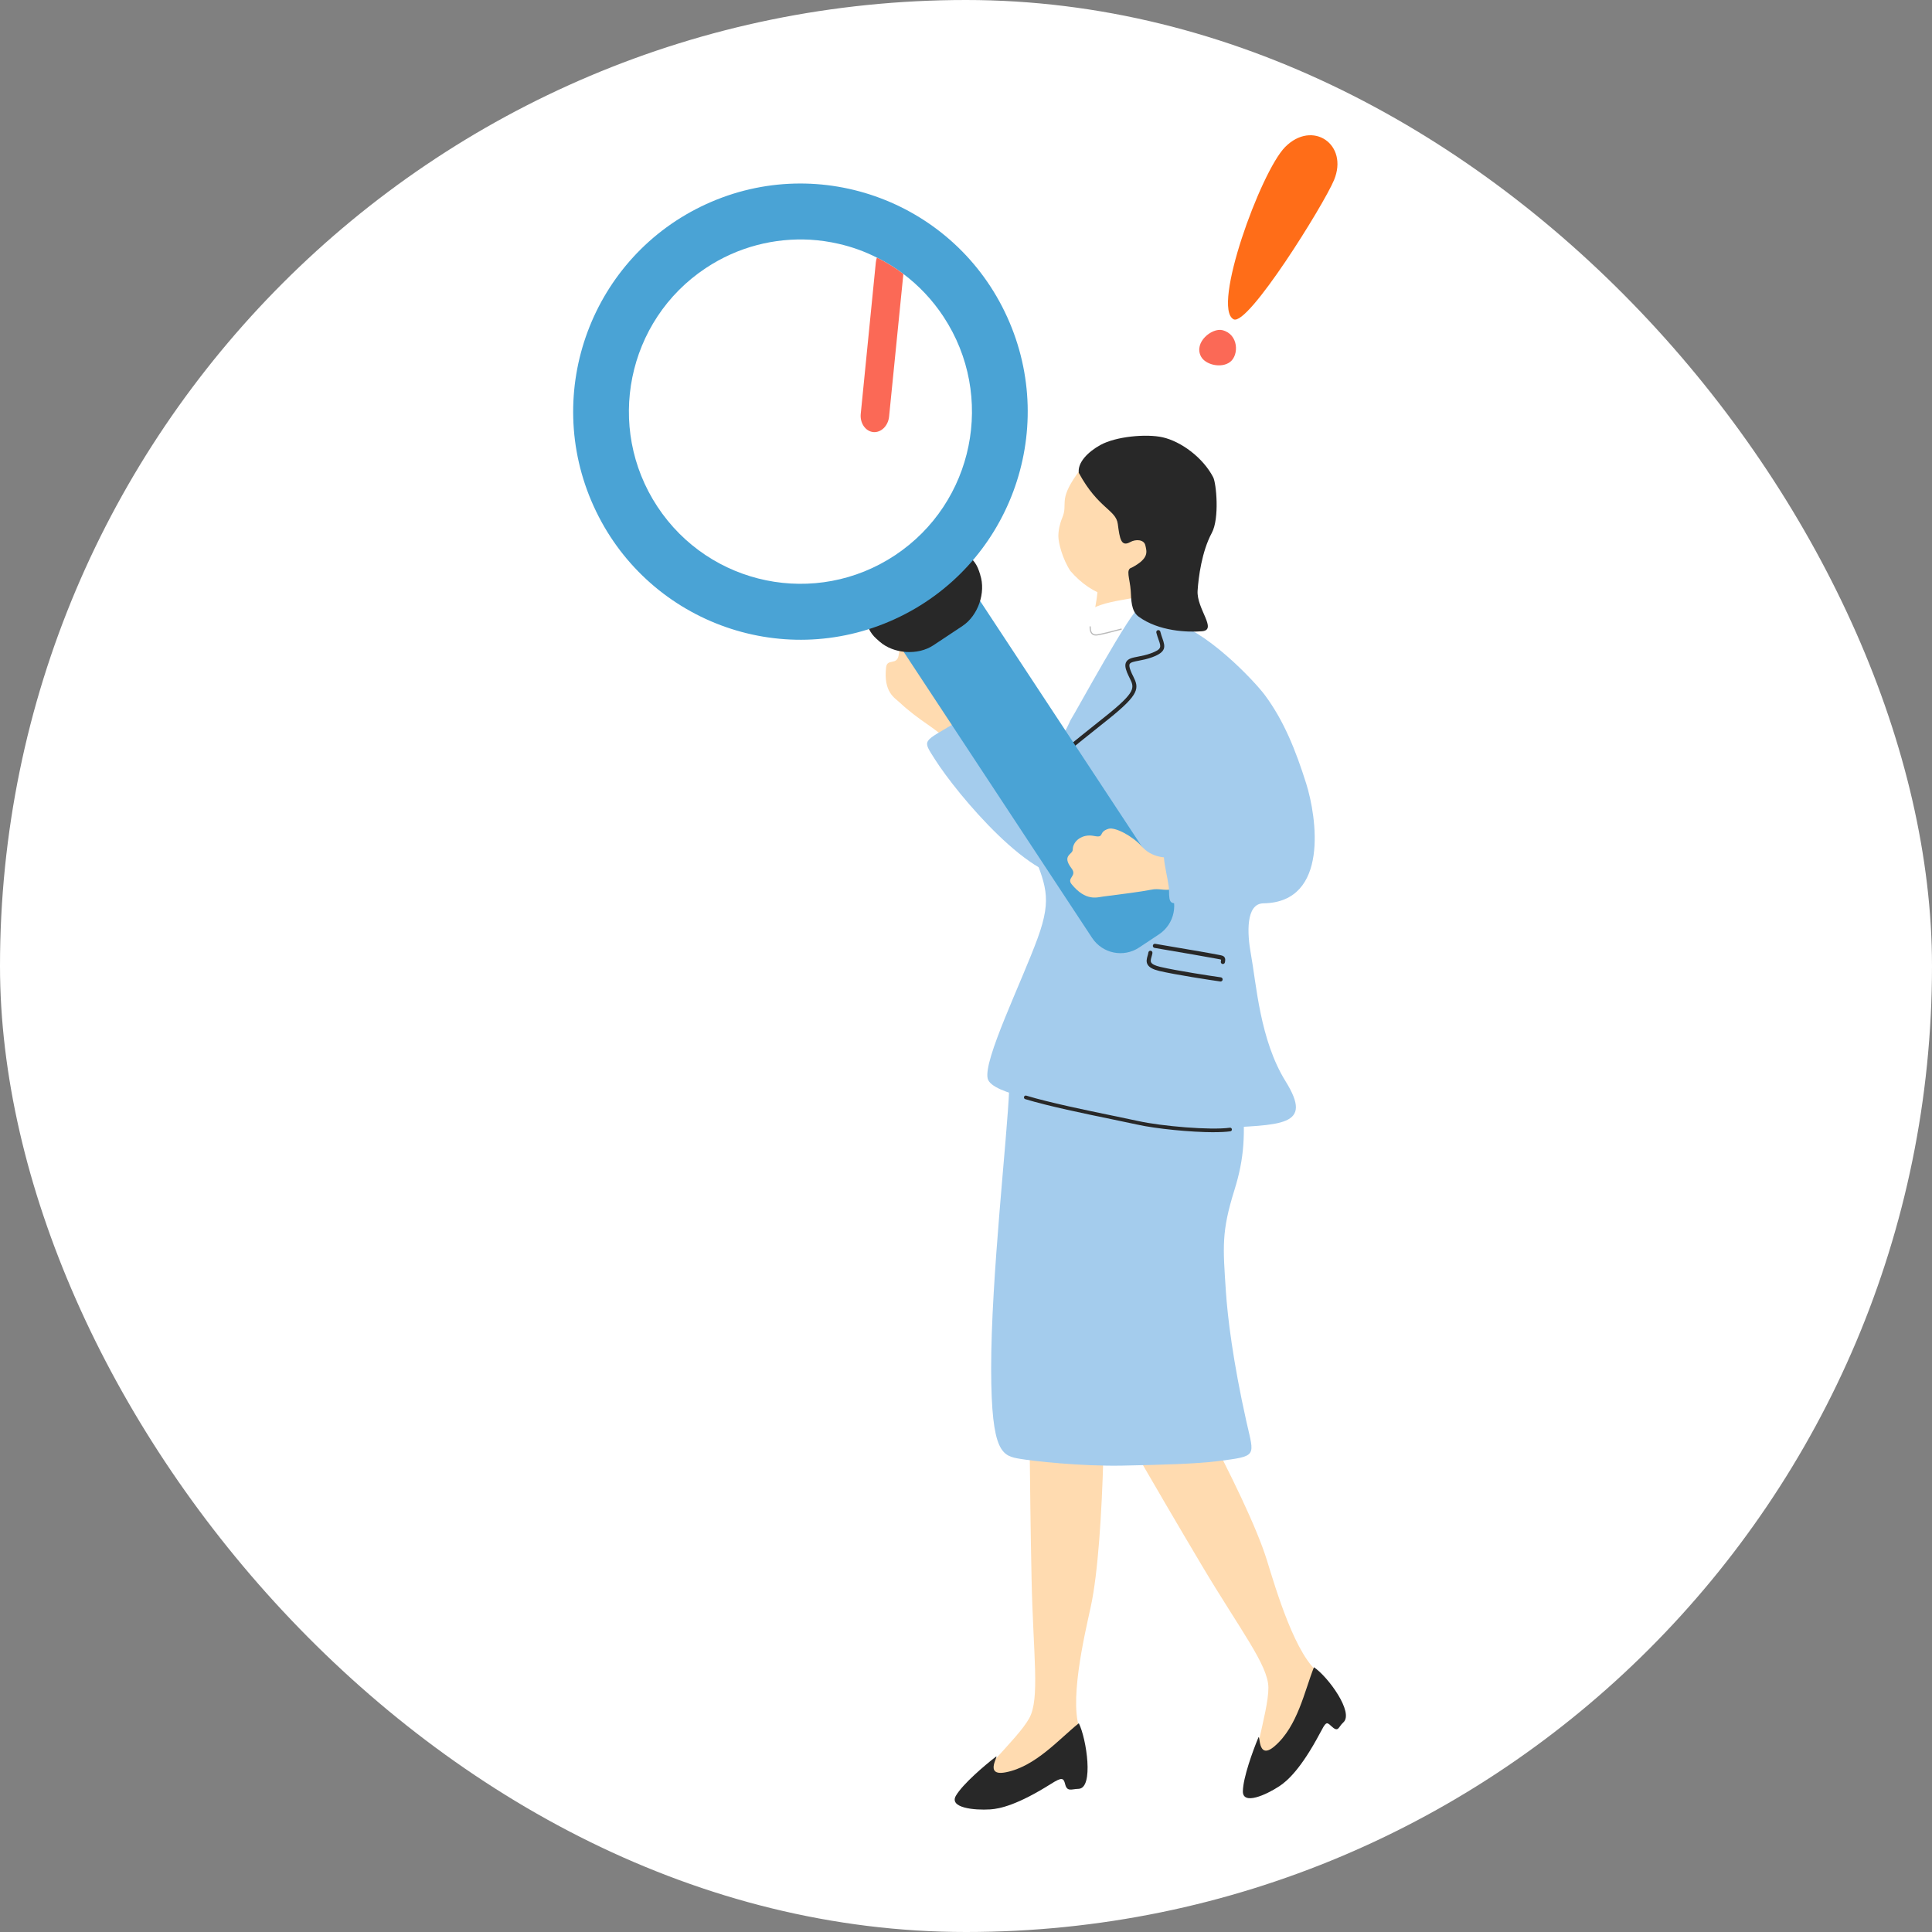
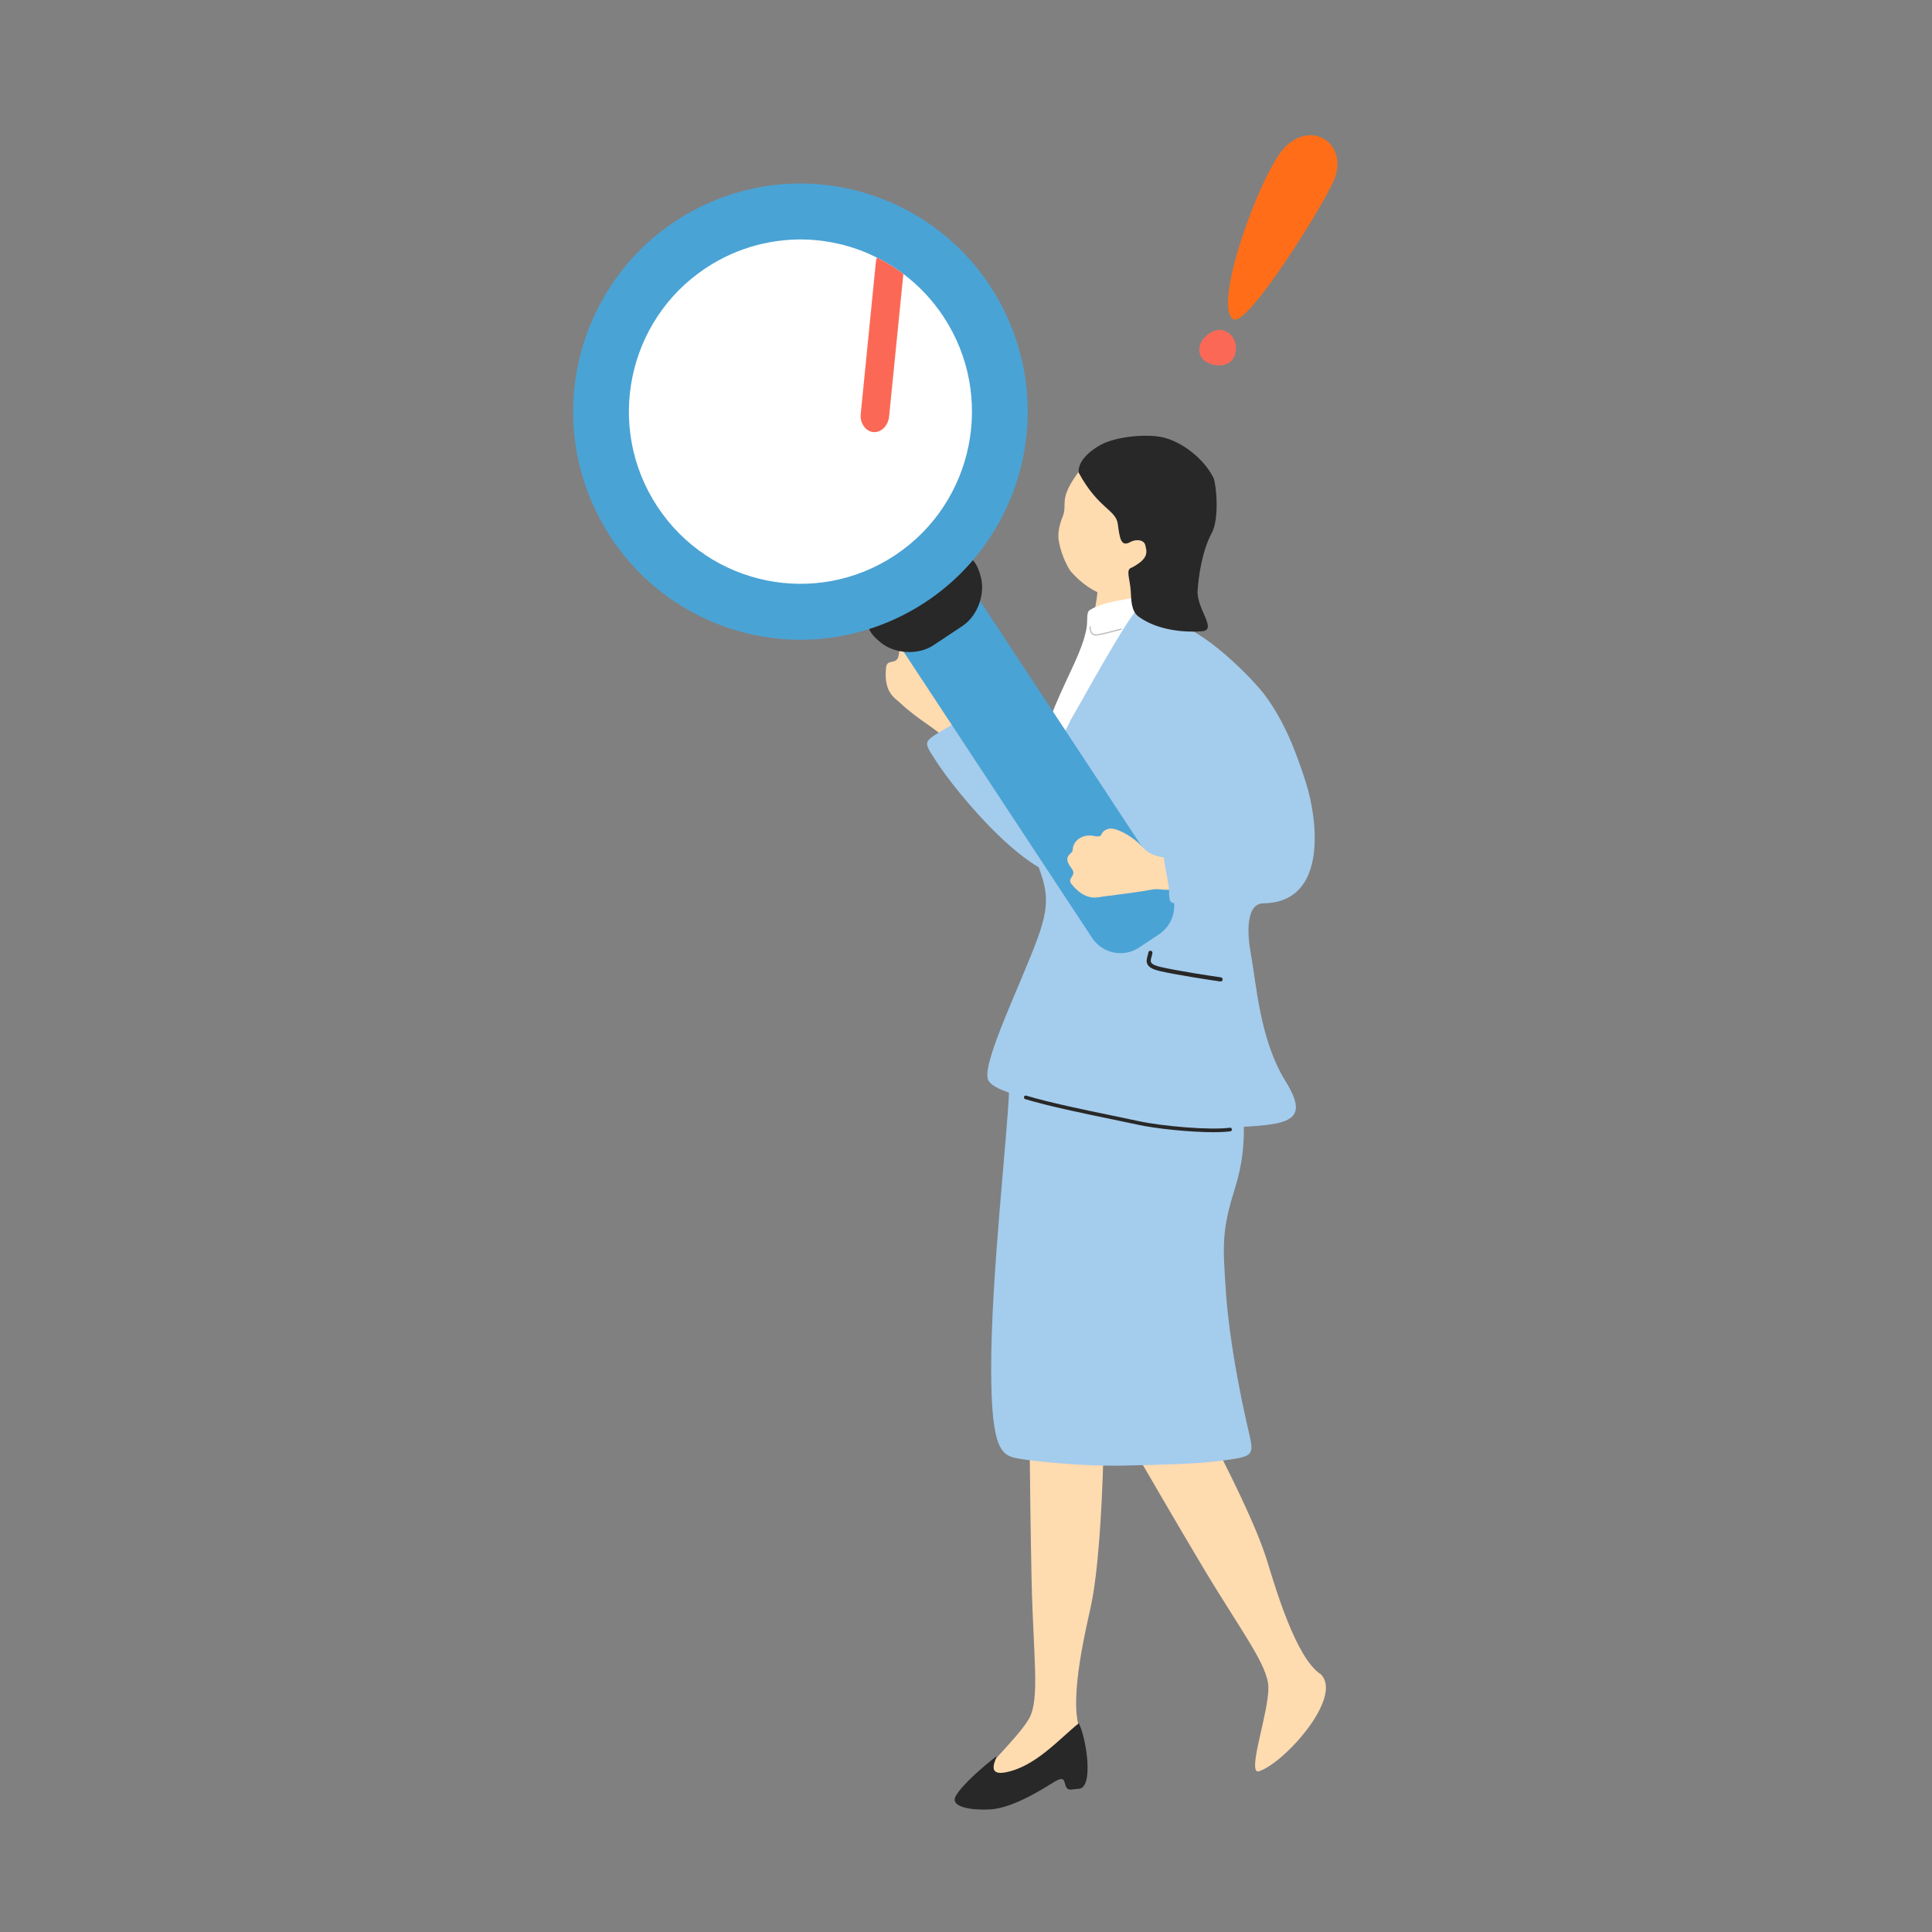
<svg xmlns="http://www.w3.org/2000/svg" width="300" height="300" viewBox="0 0 300 300" fill="none">
  <rect x="0" y="0" width="300" height="300" fill="#808080" stroke="none" />
-   <rect width="300" height="300" rx="150" fill="white" />
  <g clip-path="url(#clip0_778_26)">
    <path d="M189.813 51.268C192.331 51.887 192.422 55.139 191.001 56.211C189.647 57.237 187.174 56.649 186.49 55.358C185.324 53.155 188.196 50.868 189.813 51.268Z" fill="#FB6956" />
    <path d="M199.549 22.834C203.797 18.54 209.458 22.419 207.142 27.973C205.541 31.806 193.775 50.74 191.549 49.578C188.106 47.774 195.745 26.69 199.549 22.834Z" fill="#FF6D18" />
    <path d="M167.911 269.062C165.776 264.964 168.423 253.841 169.37 249.509C171.663 238.99 171.648 211.748 171.272 210.103C171.272 210.103 159.769 209.152 159.784 211.544C159.792 212.849 159.882 231.028 160.182 245.185C160.431 257.071 161.506 263.764 159.814 266.82C157.927 270.231 150.567 276.517 151.987 277.348C155.754 278.351 169.25 273.989 167.904 269.069L167.911 269.062Z" fill="#FFDBB0" />
    <path d="M167.521 267.583C164.468 270.02 160.814 274.299 156.191 275.197C152.582 275.914 155.356 272.224 154.589 272.82C152.92 274.11 149.529 276.985 148.439 278.827C147.319 280.728 151.281 281.121 153.77 280.962C155.273 280.864 158.033 280.26 163.243 276.97C164.882 275.936 165.152 276.057 165.393 277.038C165.701 278.291 166.393 277.793 167.468 277.77C169.897 277.71 168.701 269.937 167.521 267.59V267.583Z" fill="#282828" />
    <path d="M205.098 259.984C201.219 257.486 198.039 246.506 196.723 242.265C193.535 231.979 180.092 208.314 178.957 207.069C178.957 207.069 168.492 211.959 169.687 214.027C170.341 215.159 179.371 230.908 186.611 243.065C192.685 253.267 196.918 258.55 196.956 262.051C196.993 265.953 193.7 275.069 195.347 275.084C199.114 274.088 208.692 263.598 205.098 259.984Z" fill="#FFDBB0" />
-     <path d="M204.029 258.889C202.578 262.519 201.511 268.058 197.94 271.129C195.158 273.544 195.752 268.964 195.376 269.862C194.564 271.816 193.03 275.997 192.992 278.14C192.955 280.351 196.594 278.721 198.676 277.348C199.932 276.518 202.037 274.623 204.939 269.175C205.849 267.462 205.939 267.281 206.668 267.983C207.871 269.137 207.781 268.171 208.585 267.462C210.3 265.953 206.217 260.346 204.029 258.889Z" fill="#282828" />
    <path d="M193.558 220.826C191.438 211.355 190.611 204.42 190.355 200.534C189.897 193.591 189.656 191.282 191.671 184.822C193.265 179.714 193.378 176.122 192.896 169.813C192.318 162.236 188.679 158.78 186.295 158.931C174.71 159.656 160.801 161.225 159.5 161.384C159.274 161.414 159.094 161.474 158.959 161.572C157.064 162.116 156.906 163.761 156.703 169.149C156.418 176.567 153.884 198.466 153.906 212.593C153.929 225.754 155.658 226.07 158.455 226.538C160.372 226.863 167.808 227.708 174.304 227.58C180.424 227.459 185.867 227.301 189.047 226.893C195.34 226.086 194.769 226.214 193.558 220.818V220.826Z" fill="#A4CCED" />
    <path d="M147.74 115.238C146.432 114.31 145.259 113.321 143.989 112.461C142.718 111.601 140.944 110.265 139.741 109.118C138.952 108.371 137.162 107.511 137.591 103.632C137.756 102.176 139.305 103.398 139.553 101.693C139.967 98.817 141.388 100.183 142.019 99.572C143.117 98.523 145.177 98.832 146.289 100.553C147.395 102.274 147.229 100.553 148.966 101.527C150.011 102.115 150.988 105.42 150.808 107.888C150.628 110.348 150.665 110.19 151.47 111.005C152.297 111.842 148.402 115.714 147.733 115.238H147.74Z" fill="#FFDBB0" />
    <path d="M154.484 110.71C158.581 115.321 161.062 120.52 162.792 120.105C164.964 119.585 166.897 112.287 174.498 110.439C177.715 109.654 186.437 113.321 184.895 119.472C183.685 124.294 174.077 134.202 167.002 136.111C160.694 137.817 148.567 123.267 145.191 117.932C143.184 114.763 143.206 115.321 148.447 112.182C153.612 109.088 153.138 109.193 154.484 110.703V110.71Z" fill="#A4CCED" />
    <path d="M175.807 88.743C175.521 88.743 170.988 88.547 170.627 88.524C170.499 89.143 170.725 91.686 169.792 95.58C169.086 98.531 169.026 100.583 166.274 106.515C165.184 108.861 167.394 110.024 172.499 109.246C175.1 108.854 183.378 111.374 182.799 108.635C181.649 103.209 180.138 98.221 178.175 97.082C176.574 96.146 176.01 94.176 175.86 92.667C175.709 91.128 175.815 89.151 175.807 88.743Z" fill="#FFDBB0" />
    <path d="M182.768 115.178C183.475 106.583 183.948 106.794 180.588 100.968C179.242 98.629 179.866 92.192 175.535 92.924C172.25 93.482 170.633 93.859 169.235 94.72C168.603 95.105 168.964 96.297 168.694 97.686C167.994 101.202 166.032 104.364 163.792 109.707C162.544 112.672 161.303 118.921 161.461 120.951C161.935 127.101 165.107 125.026 172.039 125.169C179.813 125.328 182.046 123.962 182.775 115.178H182.768Z" fill="white" />
    <path d="M166.22 111.842C167.122 110.446 175.611 94.742 177.099 94.139C179.986 92.954 178.986 95.957 181.452 96.448C187.046 97.557 194.737 105.692 196.406 107.933C199.391 111.955 201.203 116.536 202.827 121.675C204.443 126.799 206.466 140.118 196.181 140.269C193.407 140.307 193.662 145.016 194.234 148.125C195.091 152.811 195.632 161.474 199.624 167.904C204.03 174.99 199.045 174.65 188.527 175.193C181.279 175.571 176.099 173.956 169.754 172.59C163.95 171.337 153.988 169.986 153.371 167.489C152.657 164.614 158.619 152.57 161.145 145.627C163.476 139.228 162.288 137.349 160.108 131.576C159.281 129.38 159.454 127.259 160.837 122.935C162.085 119.034 165.032 114.582 166.22 111.842Z" fill="#A4CCED" />
-     <path d="M165.04 117.419C165.131 117.419 165.221 117.381 165.288 117.306C165.785 116.725 166.281 116.332 170.995 112.567L172.093 111.691C177.04 107.737 176.867 106.839 175.965 105.02C175.837 104.771 175.701 104.5 175.581 104.183C175.371 103.655 175.31 103.292 175.416 103.104C175.559 102.832 176.122 102.726 176.829 102.59C177.416 102.477 178.145 102.341 178.927 102.047C181.115 101.232 180.964 100.44 180.498 99.119C180.393 98.817 180.273 98.478 180.175 98.085C180.13 97.912 179.957 97.814 179.784 97.851C179.611 97.897 179.513 98.07 179.558 98.244C179.664 98.659 179.791 99.013 179.904 99.331C180.318 100.493 180.423 100.81 178.716 101.443C177.987 101.715 177.318 101.843 176.724 101.957C175.852 102.123 175.16 102.258 174.874 102.794C174.664 103.179 174.709 103.677 175.01 104.424C175.145 104.749 175.288 105.035 175.416 105.3C176.152 106.786 176.453 107.397 171.717 111.186L170.619 112.061C165.867 115.864 165.364 116.257 164.83 116.883C164.717 117.019 164.732 117.223 164.86 117.336C164.92 117.389 164.988 117.411 165.063 117.411L165.04 117.419Z" fill="#282828" />
    <path d="M189.543 152.404C189.693 152.404 189.829 152.283 189.851 152.124C189.874 151.951 189.753 151.785 189.581 151.762C188.205 151.574 182.581 150.713 180.145 150.132C179.378 149.951 178.912 149.725 178.754 149.453C178.619 149.227 178.709 148.925 178.807 148.578C178.867 148.381 178.92 148.178 178.95 147.981C178.972 147.808 178.844 147.642 178.671 147.627C178.506 147.604 178.341 147.732 178.318 147.906C178.296 148.072 178.25 148.246 178.198 148.412C178.077 148.842 177.935 149.325 178.205 149.785C178.461 150.223 179.032 150.532 180.002 150.766C182.461 151.347 188.114 152.215 189.498 152.404C189.513 152.404 189.535 152.404 189.55 152.404H189.543Z" fill="#282828" />
-     <path d="M189.903 149.687C190.046 149.687 190.174 149.581 190.204 149.43C190.271 149.106 190.286 148.857 190.143 148.646C189.978 148.404 189.715 148.359 189.301 148.283L189.031 148.23C187.948 148.012 183.024 147.174 180.655 146.774L179.385 146.555C179.212 146.525 179.046 146.638 179.016 146.819C178.986 146.993 179.107 147.159 179.279 147.189L180.55 147.408C182.911 147.808 187.828 148.653 188.903 148.864L189.181 148.917C189.362 148.947 189.565 148.985 189.617 149.023C189.617 149.023 189.617 149.076 189.572 149.31C189.534 149.483 189.647 149.649 189.82 149.687C189.843 149.687 189.865 149.687 189.895 149.687H189.903Z" fill="#282828" />
    <path d="M143.589 89.852L140.504 91.899C138.076 93.51 137.409 96.792 139.014 99.229L169.581 145.635C171.186 148.072 174.456 148.742 176.884 147.131L179.97 145.083C182.398 143.472 183.065 140.19 181.459 137.753L150.892 91.347C149.287 88.91 146.017 88.24 143.589 89.852Z" fill="#4AA3D5" />
    <path d="M152.206 89.256C153.115 92.018 151.875 95.588 149.461 97.195L144.935 100.198C142.515 101.806 138.755 101.542 136.583 99.625L136.116 99.21C133.936 97.293 134.139 94.41 136.553 92.803L145.973 86.555C148.394 84.947 151.108 85.898 152.018 88.66L152.213 89.249L152.206 89.256Z" fill="#282828" />
    <path d="M138.918 96.148C156.652 88.04 164.479 67.038 156.401 49.239C148.323 31.44 127.399 23.583 109.666 31.691C91.932 39.799 84.105 60.801 92.183 78.6C100.261 96.4 121.185 104.256 138.918 96.148Z" fill="#4AA3D5" />
    <path d="M146.508 49.178C154.62 61.493 151.252 78.08 138.975 86.223C126.712 94.358 110.187 90.977 102.075 78.661C93.962 66.346 97.331 49.759 109.6 41.624C114.593 38.311 120.291 36.915 125.832 37.224C127.306 37.315 128.78 37.526 130.216 37.858C132.276 38.326 134.276 39.043 136.163 40.002C137.606 40.711 138.982 41.556 140.275 42.537C142.658 44.326 144.779 46.552 146.508 49.178Z" fill="white" />
    <path d="M140.275 42.537L138.057 64.686C137.914 66.134 136.802 67.213 135.591 67.093C134.381 66.965 133.501 65.682 133.659 64.24L135.997 40.749C136.027 40.484 136.08 40.236 136.163 40.002C137.606 40.711 138.982 41.556 140.275 42.537Z" fill="#FB6956" />
    <path d="M182.04 138.088C180.634 138.352 180.032 137.885 178.694 138.164C177.356 138.443 173.672 138.918 171.311 139.213C170.349 139.333 168.605 139.997 166.402 137.303C165.575 136.292 167.319 136.058 166.387 134.836C164.815 132.783 166.567 132.723 166.575 131.93C166.59 130.572 168.071 129.448 169.853 129.802C171.634 130.165 170.432 129.199 172.138 128.693C173.161 128.391 175.867 129.818 177.333 131.47C178.792 133.115 180.792 133.191 181.814 133.183C182.859 133.183 182.754 137.952 182.032 138.088H182.04Z" fill="#FFDBB0" />
    <path d="M181.25 131.327C182.062 130.995 186.137 129.07 188.625 127.614C193.565 124.724 195.911 127.222 196.82 129.485C198.159 132.813 194.226 135.523 191.099 137.439C189.648 138.33 185.235 139.794 183.483 140.126C181.731 140.45 181.536 140.254 181.528 138.352C181.521 136.443 179.904 131.878 181.25 131.334V131.327Z" fill="#A4CCED" />
    <path d="M180.784 89.996C178.025 92.637 174.71 93.384 172.311 92.697C169.913 92.011 167.883 90.6 166.206 88.653C164.966 86.773 164.342 84.261 164.342 83.257C164.342 82.336 164.567 81.302 164.958 80.374C165.868 78.193 164.297 77.786 167.184 73.688C168.063 72.443 172.853 66.957 179.424 68.451C185.205 69.764 186.558 84.472 180.777 89.996H180.784Z" fill="#FFDBB0" />
    <path d="M167.514 73.447C167.289 71.779 169.01 70.126 170.867 69.1C173.303 67.757 178.017 67.342 180.521 67.9C183.355 68.534 186.776 71.017 188.385 74.111C188.866 75.039 189.385 80.495 188.167 82.751C186.603 85.657 186.099 89.664 185.964 91.709C185.776 94.546 189.122 97.829 186.626 98.025C184.46 98.199 179.942 98.055 176.799 95.746C175.611 94.871 175.671 93.09 175.581 91.754C175.453 89.822 174.739 88.396 175.739 88.139C178.491 86.691 178.062 85.649 177.852 84.691C177.641 83.732 176.311 83.717 175.521 84.162C174.093 84.97 173.875 83.702 173.574 81.378C173.281 79.129 170.544 79.008 167.522 73.439L167.514 73.447Z" fill="#282828" />
    <path d="M188.52 175.812C184.873 175.812 179.483 175.269 176.641 174.635C175.648 174.416 174.28 174.129 172.724 173.812C168.498 172.945 162.709 171.745 159.198 170.673C159.048 170.628 158.965 170.469 159.01 170.318C159.055 170.168 159.213 170.085 159.364 170.13C162.845 171.194 168.626 172.386 172.837 173.254C174.393 173.578 175.761 173.858 176.761 174.077C180.347 174.876 188.031 175.533 190.971 175.11C191.121 175.088 191.264 175.193 191.287 175.352C191.309 175.51 191.204 175.646 191.046 175.669C190.399 175.759 189.527 175.805 188.52 175.805V175.812Z" fill="#282828" />
    <path d="M170.182 98.689C169.926 98.689 169.716 98.621 169.558 98.485C169.227 98.199 169.189 97.693 169.189 97.331C169.189 97.278 169.235 97.24 169.28 97.24C169.325 97.24 169.37 97.285 169.37 97.331C169.37 97.655 169.4 98.108 169.671 98.342C169.836 98.485 170.084 98.531 170.4 98.485C171.204 98.365 172.633 97.987 173.482 97.761C173.731 97.693 173.934 97.64 174.076 97.602C174.129 97.587 174.174 97.618 174.189 97.67C174.204 97.723 174.174 97.768 174.121 97.784C173.986 97.821 173.783 97.874 173.535 97.934C172.678 98.161 171.249 98.546 170.43 98.666C170.34 98.681 170.257 98.689 170.174 98.689H170.182Z" fill="#BABABA" />
  </g>
  <defs>
    <clipPath id="clip0_778_26">
      <rect width="120" height="260" fill="white" transform="translate(89 21)" />
    </clipPath>
  </defs>
</svg>